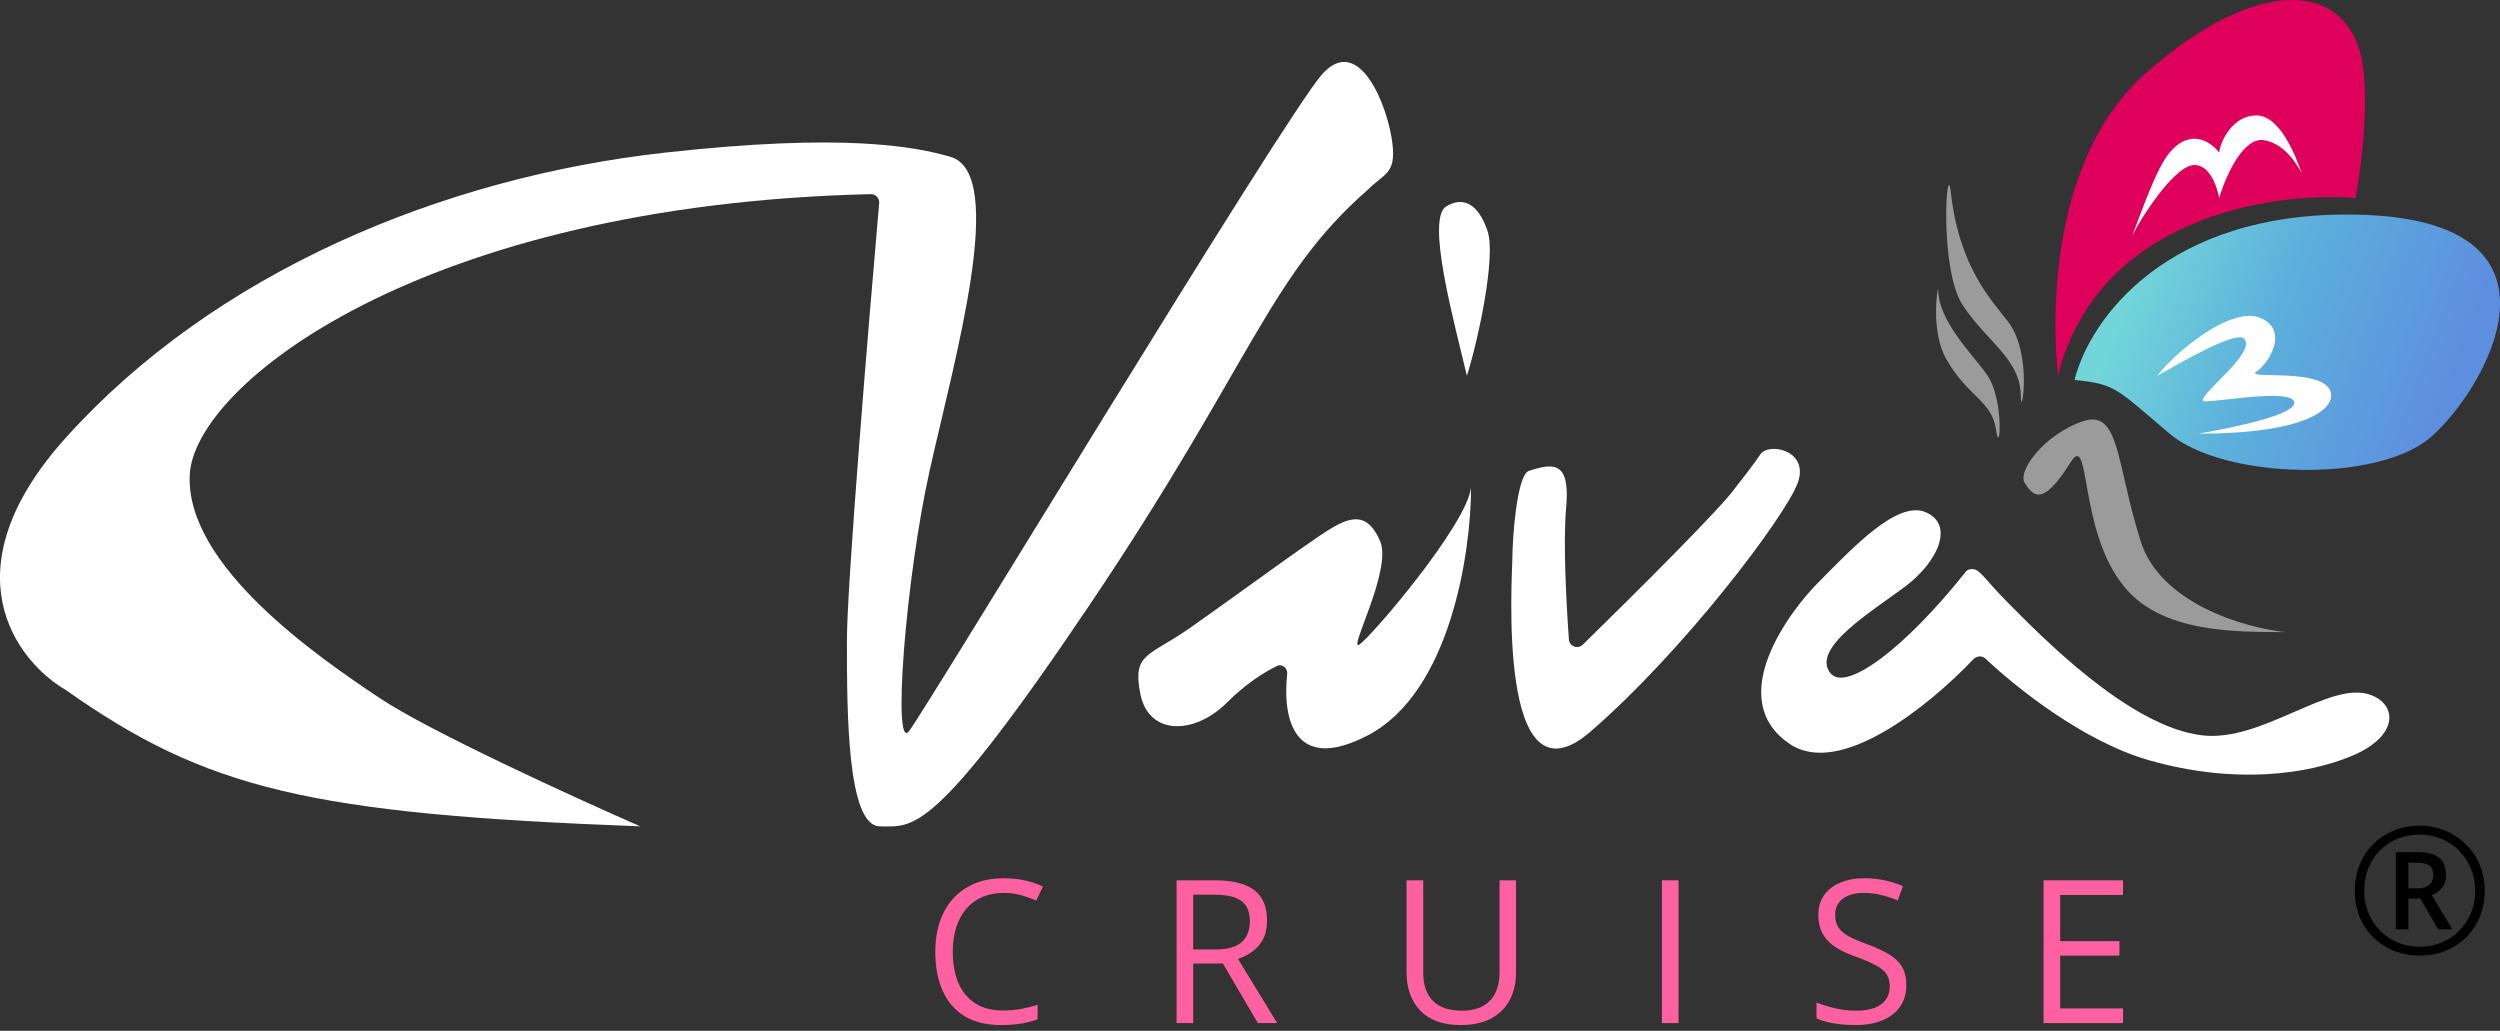
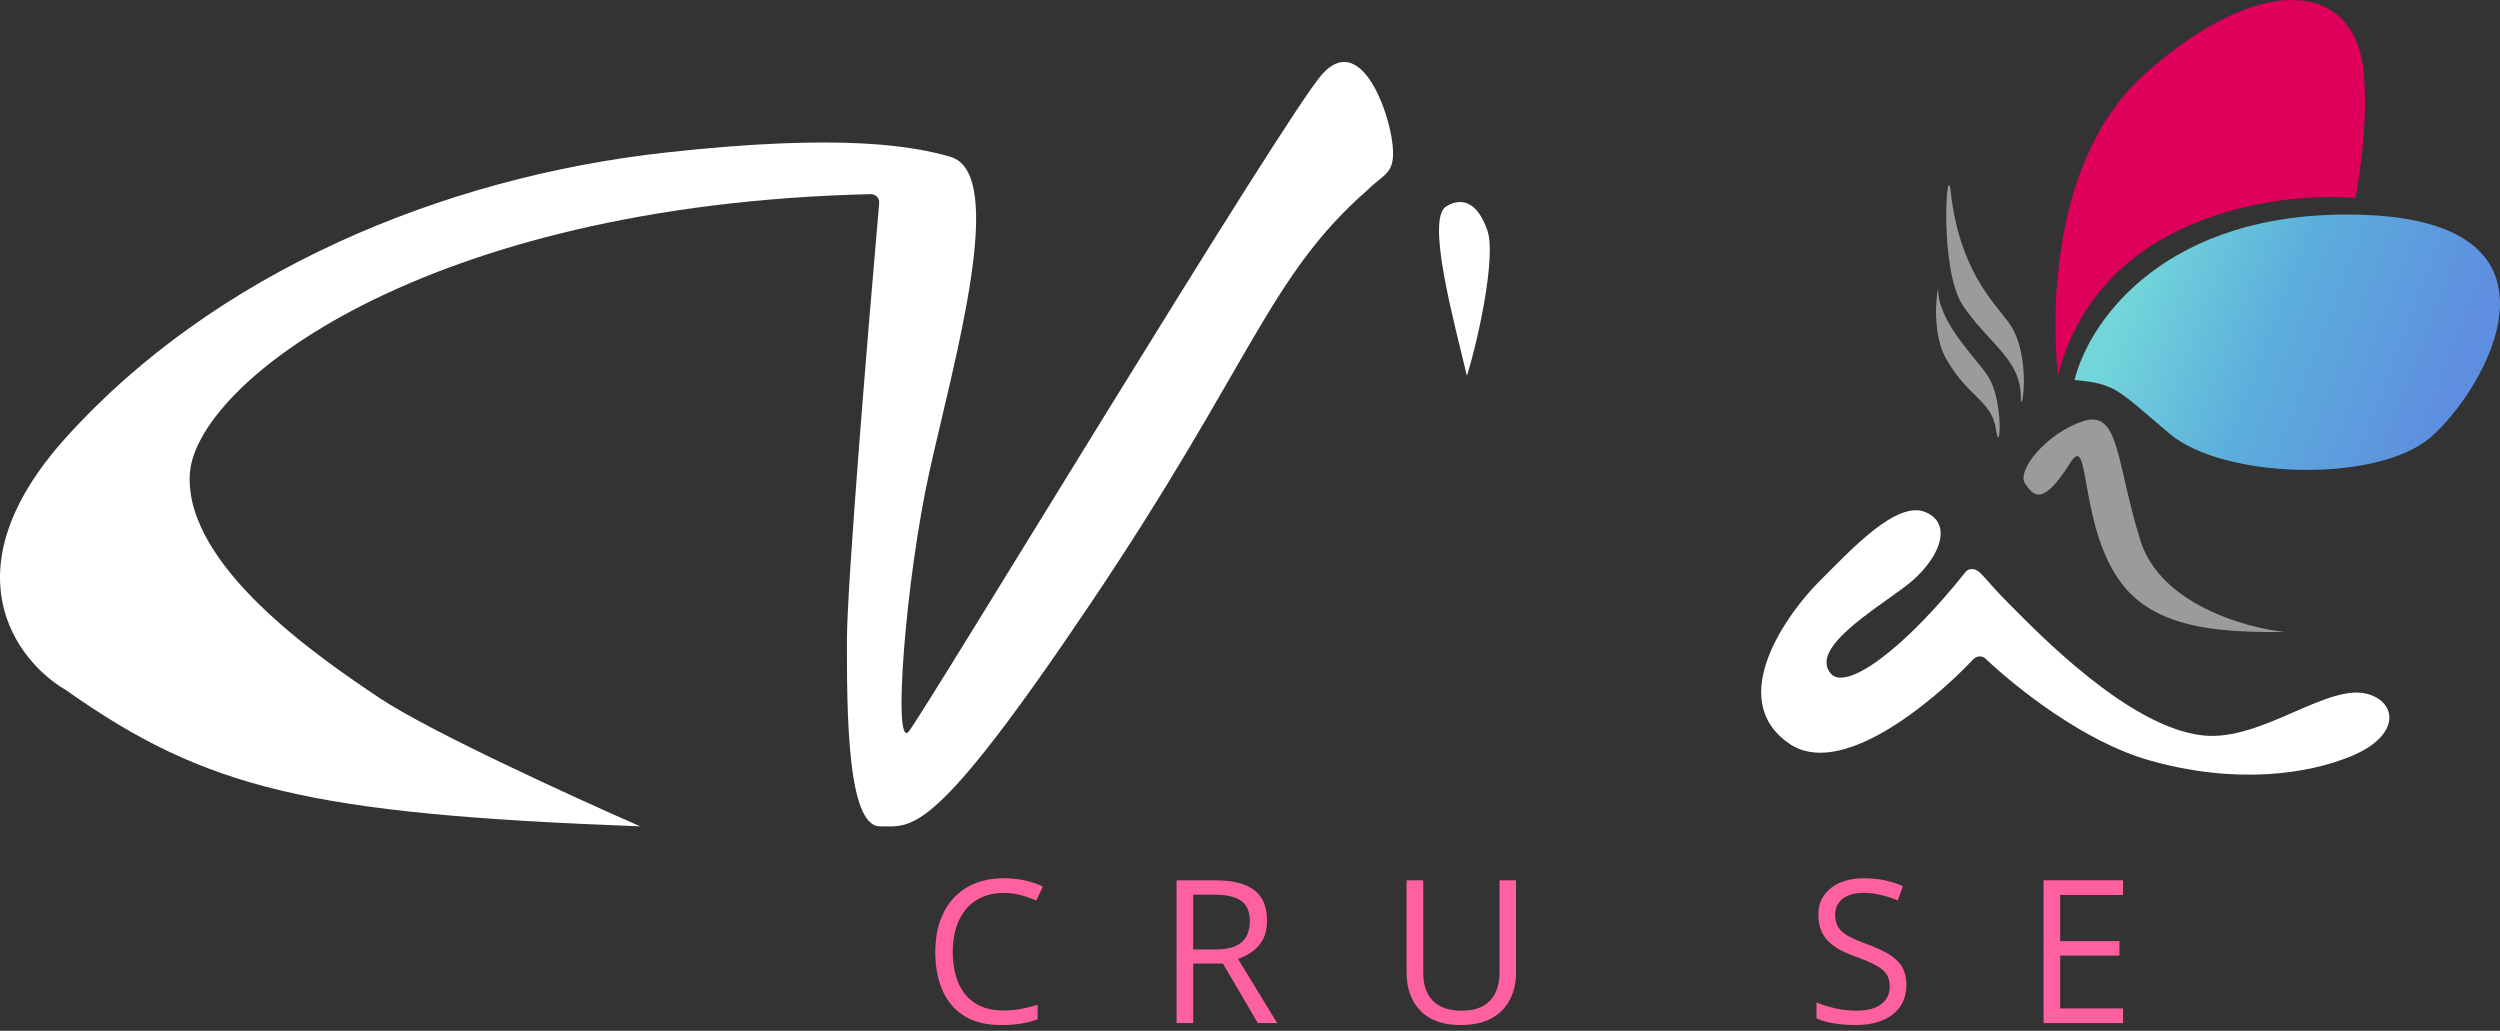
<svg xmlns="http://www.w3.org/2000/svg" width="325" height="134" viewBox="0 0 325 134" fill="none">
  <rect x="0" y="0" width="325" height="134" fill="#333333" stroke="none" />
  <path d="M278.284 70.349C280.864 78.516 291.897 81.633 297.091 82.17H297.091C290.106 82.17 280.971 82.17 276.135 76.26C270.115 68.902 271.836 55.841 269.15 60.14C265.503 65.975 264.314 64.438 263.239 62.826C262.165 61.214 265.926 56.378 270.762 54.766C275.598 53.154 275.06 60.14 278.284 70.349Z" fill="#9B9B9B" />
  <path d="M306.226 27.9C281.667 27.461 271.657 41.512 269.687 49.393C275.06 49.93 275.06 50.468 282.046 56.378C289.031 62.289 308.912 62.826 315.898 56.916C322.883 51.005 336.316 28.437 306.226 27.9Z" fill="url(#paint0_linear_6_51)" />
  <path d="M278.822 9.631C266.786 20.377 266.642 40.258 267.538 48.856C272.696 28.222 295.479 24.855 306.226 25.75L306.226 25.75C306.763 22.526 307.838 16.078 307.3 9.631C306.281 -2.604 293.867 -3.803 278.822 9.631Z" fill="url(#paint1_linear_6_51)" />
-   <path d="M293.867 41.333C290.119 39.727 282.941 45.632 280.434 48.856C283.299 47.244 290.643 42.945 291.718 44.02C293.417 45.719 286.344 50.878 286.344 52.08C286.344 52.617 297.091 50.468 298.166 52.08C299.24 53.692 291.001 55.483 285.807 56.378C299.778 56.378 303.539 53.154 303.002 51.005C302.177 47.708 291.718 49.393 293.33 48.318C294.942 47.244 297.628 42.945 293.867 41.333Z" fill="white" />
-   <path d="M285.27 21.452C282.955 21.452 279.001 27.183 277.21 30.586C278.464 27.362 280.284 21.954 282.046 19.84C284.732 16.616 287.419 18.407 288.494 19.84C288.673 18.228 290.321 15.004 293.33 15.004C296.339 15.004 298.345 20.019 299.24 22.526C298.703 21.631 297.232 18.793 294.404 18.228C291.718 17.691 289.389 22.706 288.494 25.75C288.315 24.676 287.419 21.452 285.27 21.452Z" fill="white" />
  <path d="M253.03 46.706C250.881 42.945 251.955 37.034 251.955 37.572C251.955 41.87 256.717 46.327 258.403 48.856C260.553 52.08 260.015 59.602 259.478 55.841C258.941 52.08 255.864 51.666 253.03 46.706Z" fill="#9B9B9B" />
-   <path d="M225.626 63.364C224.041 65.742 212.588 77.134 205.758 83.81C205.108 84.445 204.023 84.033 203.958 83.128C203.606 78.246 203.197 70.435 203.596 66.05C204.133 60.14 202.179 60.074 198.76 61.214C197.148 61.752 196.61 70.349 196.61 72.498C196.61 74.647 194.461 105.813 206.819 95.066C219.178 84.319 232.074 67.125 233.686 62.826C235.298 58.528 229.925 57.453 228.85 59.065C227.99 60.355 226.342 62.468 225.626 63.364Z" fill="white" />
-   <path d="M177.804 95.603C188.55 90.015 191.237 71.782 191.237 63.364C190.7 68.2 178.341 82.707 176.729 83.782C175.117 84.857 181.028 74.11 179.416 70.349C177.804 66.588 175.654 67.125 172.968 68.737C170.281 70.349 160.072 77.871 154.698 81.633C149.325 85.394 147.176 84.857 148.25 90.23C149.325 95.603 155.236 95.603 159.534 91.305C161.954 88.885 164.338 87.388 165.976 86.588C166.696 86.236 167.421 86.864 167.333 87.661C166.722 93.236 168.108 100.645 177.804 95.603Z" fill="white" />
  <path d="M193.386 30.049C194.461 33.273 192.312 43.661 190.7 48.856C189.088 42.05 185.326 28.437 188.013 26.825C190.317 25.443 192.246 26.63 193.386 30.049Z" fill="white" />
  <path d="M49.382 90.767C55.83 95.066 74.636 103.663 83.234 107.425C40.247 105.813 26.814 102.589 8.545 89.693C2.097 85.931 -6.931 74.11 8.545 56.916C27.889 35.422 57.442 23.064 86.457 19.84C109.67 17.261 118.855 19.04 123.533 20.377C131.056 22.526 124.071 46.706 120.847 61.214C117.708 75.338 116.011 97.753 118.16 95.066C120.309 92.379 167.057 15.004 171.893 9.631C176.729 4.257 180.49 13.929 181.028 18.765C181.457 22.634 179.953 22.526 177.804 24.676C164.908 35.96 162.758 47.244 141.803 78.409C121.234 108.998 118.697 107.425 114.399 107.425C110.1 107.425 110.1 92.379 110.1 83.245C110.1 76.109 112.832 43.118 114.295 26.394C114.351 25.758 113.828 25.223 113.19 25.238C54.882 26.611 25.198 50.011 24.665 61.752C24.127 73.573 41.322 85.394 49.382 90.767Z" fill="white" />
  <path d="M232.611 96.678C239.181 101.195 250.849 91.69 256.564 85.678C256.987 85.234 257.689 85.219 258.135 85.64C262.186 89.473 270.944 96.423 279.359 98.827C290.643 102.051 300.077 100.628 305.688 98.29C312.136 95.603 311.599 91.305 307.838 90.23C302.569 88.725 293.991 96.453 286.344 95.603C276.672 94.529 264.851 82.17 261.09 78.409C257.586 74.905 257.346 73.732 256.026 74.023C255.822 74.068 255.646 74.2 255.516 74.364C247.53 84.412 239.974 89.93 237.985 87.543C235.298 84.319 243.358 79.484 247.657 76.26C251.955 73.035 254.105 68.2 250.343 66.588C246.582 64.976 240.671 71.424 236.373 75.722C232.788 79.307 224.014 90.767 232.611 96.678Z" fill="white" />
  <path d="M255.179 39.721C252.111 35.118 253.03 20.914 253.567 24.676C254.642 34.885 259.025 39.118 261.09 41.87C264.314 46.169 262.702 54.766 262.702 51.542C262.702 46.706 258.403 44.557 255.179 39.721Z" fill="#9B9B9B" />
  <path d="M130.474 116.077C129.45 116.077 128.527 116.255 127.706 116.61C126.894 116.957 126.2 117.465 125.624 118.134C125.057 118.794 124.621 119.594 124.316 120.533C124.012 121.473 123.859 122.531 123.859 123.707C123.859 125.264 124.101 126.618 124.583 127.77C125.074 128.912 125.802 129.797 126.767 130.423C127.74 131.049 128.954 131.362 130.41 131.362C131.24 131.362 132.018 131.295 132.746 131.159C133.482 131.015 134.198 130.838 134.892 130.626V132.505C134.215 132.759 133.504 132.945 132.759 133.063C132.014 133.19 131.13 133.254 130.105 133.254C128.218 133.254 126.64 132.865 125.37 132.086C124.109 131.299 123.161 130.19 122.526 128.76C121.9 127.329 121.587 125.641 121.587 123.694C121.587 122.289 121.782 121.007 122.171 119.848C122.569 118.68 123.144 117.673 123.897 116.826C124.659 115.98 125.59 115.328 126.69 114.871C127.799 114.406 129.069 114.173 130.499 114.173C131.438 114.173 132.344 114.266 133.216 114.452C134.088 114.638 134.875 114.905 135.577 115.252L134.714 117.08C134.121 116.809 133.47 116.576 132.759 116.382C132.056 116.179 131.295 116.077 130.474 116.077Z" fill="#FF61A0" />
  <path d="M157.971 114.439C159.494 114.439 160.751 114.63 161.741 115.011C162.74 115.383 163.485 115.954 163.976 116.725C164.466 117.495 164.712 118.477 164.712 119.67C164.712 120.652 164.534 121.473 164.179 122.133C163.823 122.785 163.358 123.313 162.782 123.72C162.207 124.126 161.593 124.439 160.941 124.659L166.032 133H163.519L158.974 125.256H155.114V133H152.956V114.439H157.971ZM157.844 116.306H155.114V123.428H158.06C159.575 123.428 160.687 123.119 161.398 122.501C162.118 121.883 162.478 120.973 162.478 119.771C162.478 118.51 162.097 117.618 161.335 117.093C160.582 116.568 159.418 116.306 157.844 116.306Z" fill="#FF61A0" />
  <path d="M197.084 114.439V126.449C197.084 127.761 196.817 128.929 196.284 129.953C195.759 130.977 194.964 131.785 193.897 132.378C192.831 132.962 191.494 133.254 189.886 133.254C187.592 133.254 185.844 132.632 184.643 131.388C183.449 130.144 182.852 128.48 182.852 126.398V114.439H185.023V126.462C185.023 128.036 185.438 129.251 186.268 130.105C187.105 130.96 188.354 131.388 190.013 131.388C191.147 131.388 192.073 131.185 192.793 130.778C193.521 130.364 194.058 129.788 194.405 129.052C194.761 128.307 194.938 127.448 194.938 126.475V114.439H197.084Z" fill="#FF61A0" />
-   <path d="M216.05 133V114.439H218.208V133H216.05Z" fill="#FF61A0" />
+   <path d="M216.05 133H218.208V133H216.05Z" fill="#FF61A0" />
  <path d="M247.825 128.062C247.825 129.162 247.55 130.101 247 130.88C246.458 131.65 245.696 132.238 244.715 132.645C243.733 133.051 242.578 133.254 241.249 133.254C240.546 133.254 239.882 133.22 239.256 133.152C238.629 133.085 238.054 132.987 237.529 132.86C237.004 132.733 236.543 132.577 236.145 132.391V130.321C236.78 130.584 237.555 130.829 238.469 131.058C239.383 131.278 240.339 131.388 241.338 131.388C242.269 131.388 243.056 131.265 243.699 131.02C244.342 130.766 244.829 130.406 245.159 129.94C245.498 129.466 245.667 128.899 245.667 128.239C245.667 127.604 245.527 127.076 245.248 126.652C244.969 126.221 244.503 125.831 243.851 125.484C243.208 125.129 242.328 124.752 241.211 124.354C240.424 124.075 239.73 123.771 239.129 123.44C238.528 123.102 238.024 122.721 237.618 122.298C237.212 121.875 236.903 121.384 236.691 120.825C236.488 120.267 236.387 119.628 236.387 118.908C236.387 117.918 236.636 117.072 237.136 116.369C237.643 115.658 238.342 115.117 239.23 114.744C240.127 114.363 241.156 114.173 242.315 114.173C243.306 114.173 244.22 114.266 245.057 114.452C245.904 114.638 246.678 114.888 247.381 115.201L246.708 117.055C246.039 116.775 245.328 116.543 244.575 116.356C243.83 116.17 243.06 116.077 242.264 116.077C241.469 116.077 240.796 116.196 240.246 116.433C239.704 116.661 239.29 116.987 239.002 117.41C238.714 117.833 238.57 118.337 238.57 118.921C238.57 119.573 238.706 120.114 238.976 120.546C239.256 120.978 239.696 121.363 240.297 121.701C240.906 122.031 241.71 122.378 242.709 122.742C243.801 123.14 244.727 123.563 245.489 124.012C246.251 124.452 246.831 124.993 247.228 125.637C247.626 126.271 247.825 127.08 247.825 128.062Z" fill="#FF61A0" />
  <path d="M275.995 133H265.661V114.439H275.995V116.344H267.819V122.349H275.525V124.228H267.819V131.096H275.995V133Z" fill="#FF61A0" />
-   <path d="M311.458 120.811V110.782H314.389C315.609 110.782 316.511 111.029 317.095 111.523C317.679 112.01 317.971 112.747 317.971 113.735C317.971 114.462 317.784 115.038 317.41 115.465C317.043 115.884 316.62 116.187 316.141 116.375L318.802 120.811H316.96L314.636 116.812H313.086V120.811H311.458ZM313.086 115.487H314.333C314.954 115.487 315.441 115.334 315.792 115.027C316.152 114.72 316.332 114.304 316.332 113.78C316.332 113.204 316.167 112.788 315.837 112.534C315.508 112.279 314.999 112.152 314.31 112.152H313.086V115.487ZM314.568 124.225C313.348 124.225 312.221 124.015 311.188 123.596C310.162 123.176 309.268 122.589 308.504 121.833C307.748 121.076 307.16 120.185 306.741 119.16C306.329 118.126 306.123 117.003 306.123 115.791C306.123 114.57 306.333 113.447 306.752 112.421C307.171 111.388 307.759 110.493 308.515 109.737C309.279 108.981 310.174 108.393 311.199 107.974C312.232 107.555 313.355 107.345 314.568 107.345C315.744 107.345 316.841 107.559 317.859 107.985C318.885 108.405 319.783 108.996 320.554 109.76C321.325 110.516 321.928 111.407 322.362 112.433C322.797 113.458 323.014 114.578 323.014 115.791C323.014 117.003 322.804 118.126 322.385 119.16C321.965 120.185 321.374 121.076 320.61 121.833C319.854 122.589 318.959 123.176 317.926 123.596C316.901 124.015 315.781 124.225 314.568 124.225ZM314.568 123.079C315.564 123.079 316.496 122.899 317.365 122.54C318.241 122.181 319.008 121.675 319.667 121.024C320.326 120.365 320.842 119.594 321.217 118.71C321.591 117.819 321.778 116.846 321.778 115.791C321.778 114.787 321.599 113.848 321.239 112.972C320.887 112.096 320.389 111.321 319.746 110.647C319.102 109.973 318.338 109.449 317.455 109.075C316.579 108.693 315.617 108.502 314.568 108.502C313.52 108.502 312.554 108.682 311.671 109.041C310.795 109.4 310.031 109.91 309.38 110.568C308.736 111.22 308.234 111.991 307.875 112.882C307.523 113.765 307.347 114.735 307.347 115.791C307.347 116.794 307.523 117.737 307.875 118.621C308.227 119.497 308.725 120.271 309.369 120.945C310.02 121.612 310.784 122.136 311.66 122.518C312.543 122.892 313.513 123.079 314.568 123.079Z" fill="black" />
  <defs>
    <linearGradient id="paint0_linear_6_51" x1="276.672" y1="38.646" x2="317.51" y2="54.229" gradientUnits="userSpaceOnUse">
      <stop stop-color="#72D5DA" />
      <stop offset="0.432" stop-color="#5CAFDC" />
      <stop offset="1" stop-color="#5E8EDF" />
    </linearGradient>
    <linearGradient id="paint1_linear_6_51" x1="267" y1="22" x2="307" y2="24" gradientUnits="userSpaceOnUse">
      <stop stop-color="#DE005A" />
      <stop offset="1" stop-color="#DE005A" />
    </linearGradient>
  </defs>
</svg>